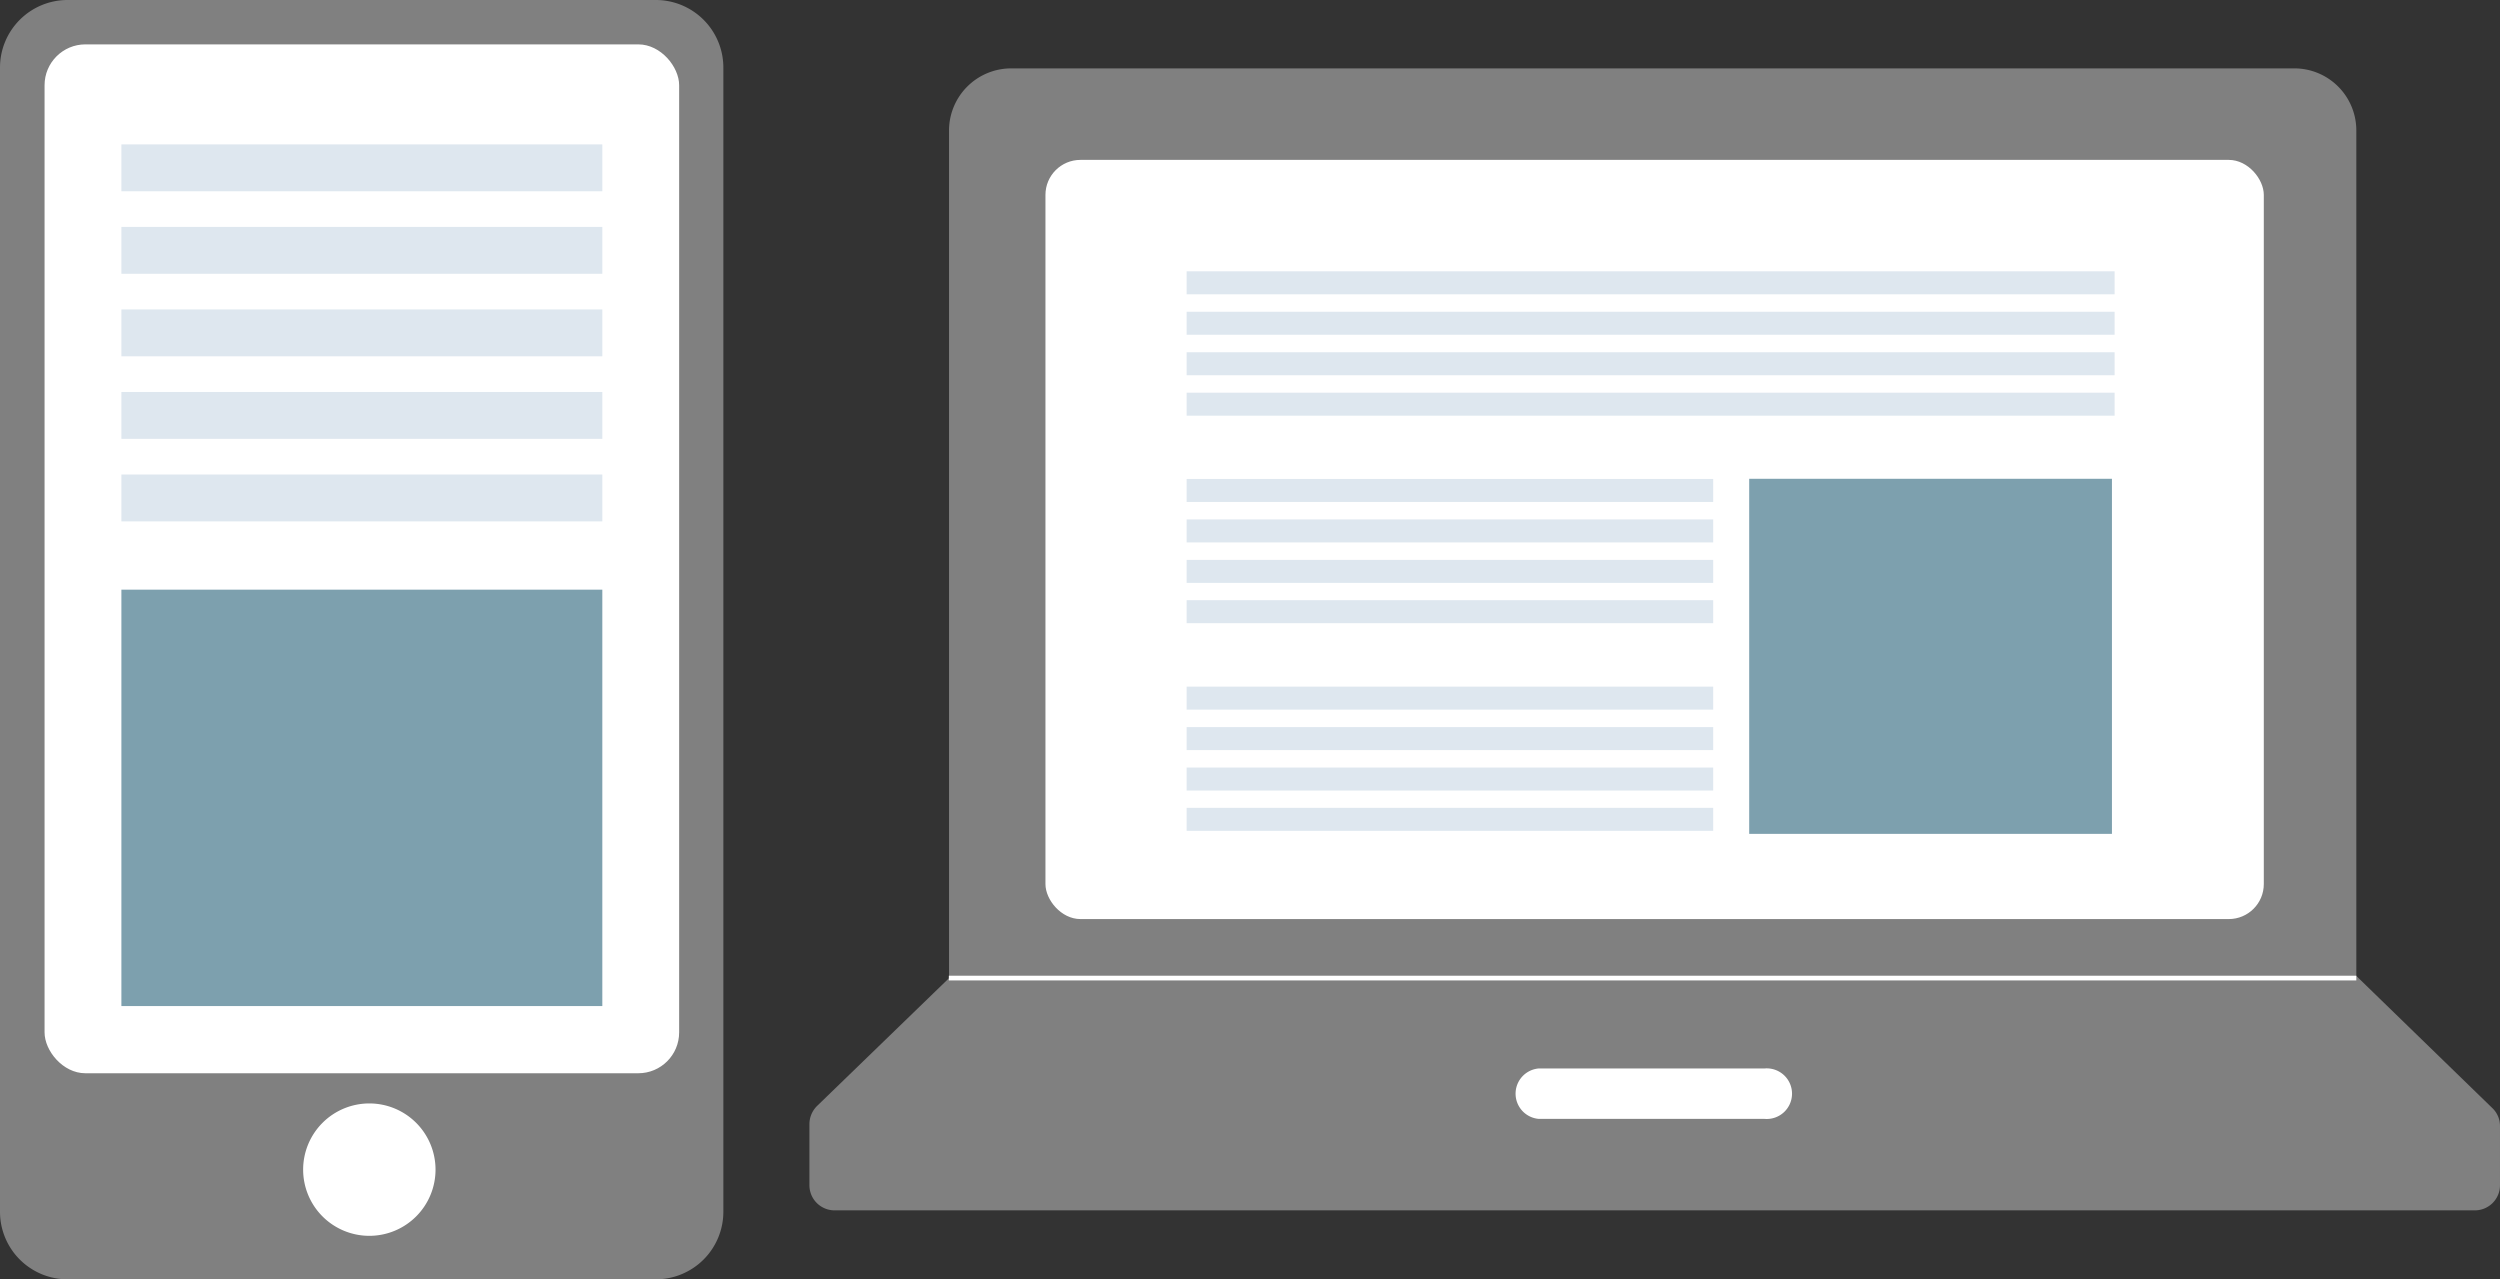
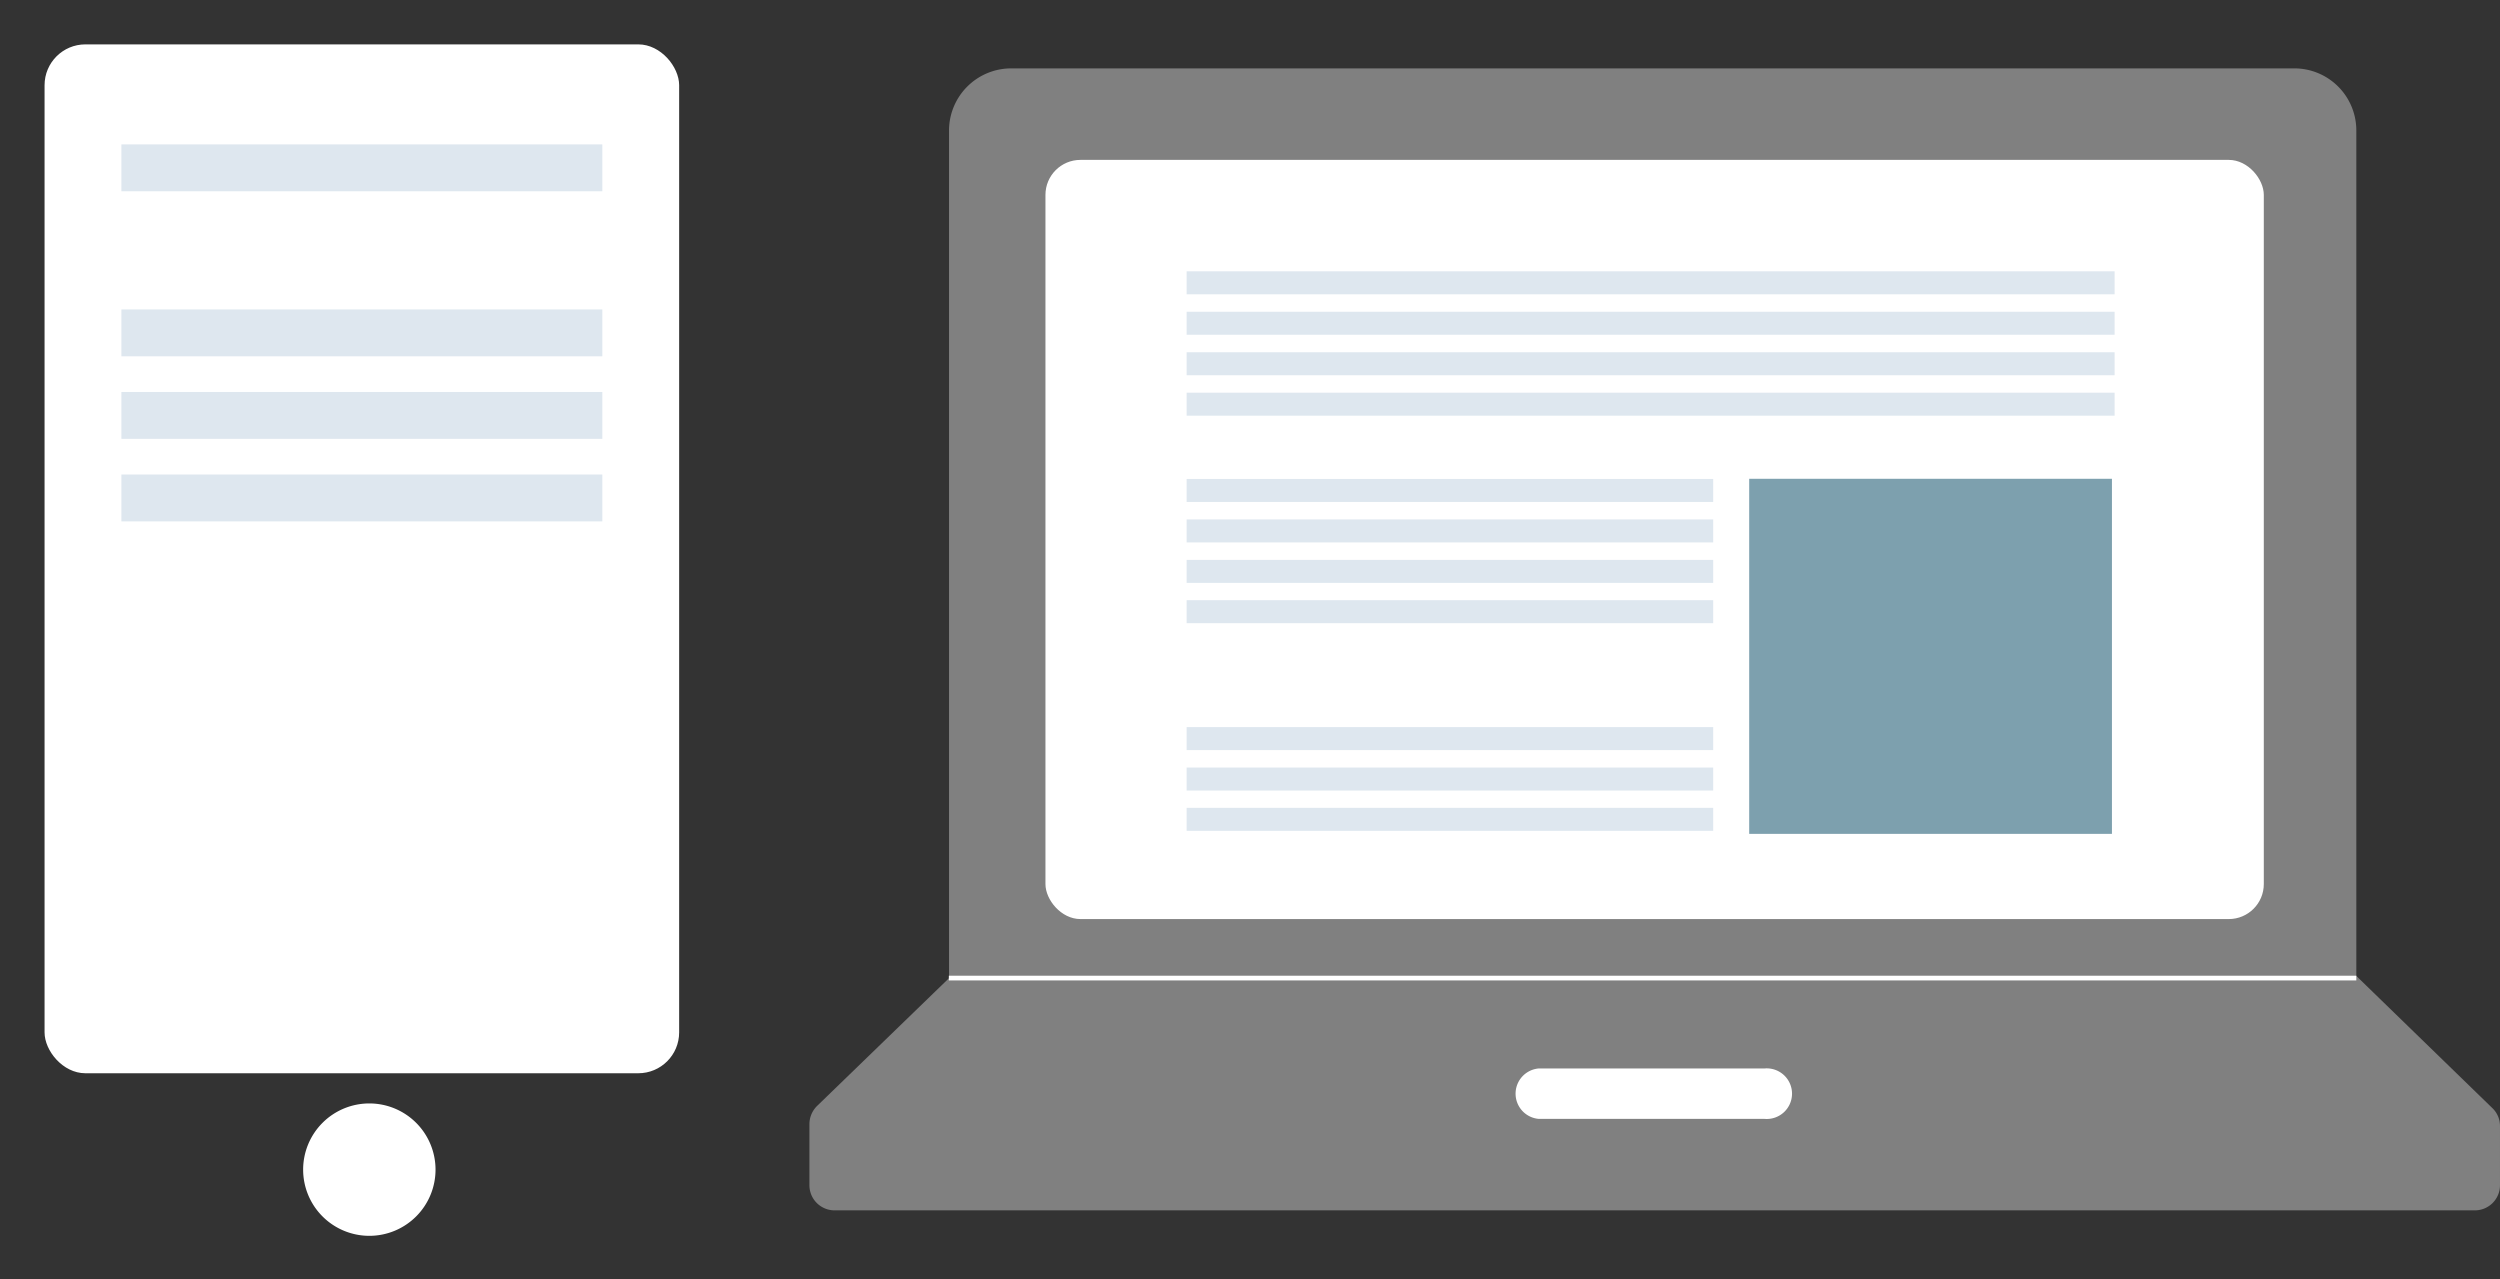
<svg xmlns="http://www.w3.org/2000/svg" width="162.406" height="83.108" viewBox="0 0 162.406 83.108">
  <rect x="0" y="0" width="162.406" height="83.108" fill="#333333" stroke="none" />
  <g id="グループ_782" data-name="グループ 782" transform="translate(-73.868 -65.615)">
    <g id="レイヤー_2" data-name="レイヤー 2" transform="translate(73.868 65.615)">
      <g id="伝言" transform="translate(0 0)">
        <path id="パス_13317" data-name="パス 13317" d="M38.073,32.768H30.847a1.644,1.644,0,1,0,0,3.277h7.226a1.644,1.644,0,1,0,0-3.277Z" transform="translate(-10.34 -25.971)" fill="#002b44" />
        <path id="パス_13318" data-name="パス 13318" d="M153.134,90.081V35.124a4.03,4.03,0,0,0-4.064-4H65.777a4.041,4.041,0,0,0-4.064,4v55.1l-8.569,8.3a1.667,1.667,0,0,0-.5,1.158v3.995a1.633,1.633,0,0,0,1.644,1.633H160.823a1.633,1.633,0,0,0,1.644-1.633V99.82a1.6,1.6,0,0,0-.5-1.158Z" transform="translate(-0.062 -26.682)" fill="gray" />
        <path id="パス_13319" data-name="パス 13319" d="M100.774,76.373H86.1a1.644,1.644,0,0,0,0,3.277h14.671a1.644,1.644,0,1,0,0-3.277Z" transform="translate(13.865 -6.964)" fill="#fff" />
        <rect id="長方形_867" data-name="長方形 867" width="79.147" height="49.318" rx="2.274" transform="translate(67.915 10.387)" fill="#fff" />
-         <path id="パス_13320" data-name="パス 13320" d="M58.626,28.032H20.413a4.389,4.389,0,0,0-4.389,4.377v74.342a4.389,4.389,0,0,0,4.389,4.389H58.626a4.389,4.389,0,0,0,4.389-4.389V32.409a4.389,4.389,0,0,0-4.389-4.377Z" transform="translate(-16.024 -28.032)" fill="gray" />
        <rect id="長方形_868" data-name="長方形 868" width="41.224" height="66.838" rx="2.653" transform="translate(2.895 2.883)" fill="#fff" />
        <line id="線_99" data-name="線 99" x2="91.433" transform="translate(61.639 63.538)" fill="none" stroke="#fff" stroke-miterlimit="10" stroke-width="0.306" />
        <rect id="長方形_869" data-name="長方形 869" width="71.702" height="48.137" transform="translate(71.007 11.545)" fill="#fff" />
        <rect id="長方形_870" data-name="長方形 870" width="60.284" height="1.494" transform="translate(77.086 17.624)" fill="#dee7ef" />
        <rect id="長方形_871" data-name="長方形 871" width="60.284" height="1.494" transform="translate(77.086 20.253)" fill="#dee7ef" />
        <rect id="長方形_872" data-name="長方形 872" width="60.284" height="1.494" transform="translate(77.086 22.882)" fill="#dee7ef" />
        <rect id="長方形_873" data-name="長方形 873" width="60.284" height="1.494" transform="translate(77.086 25.51)" fill="#dee7ef" />
        <rect id="長方形_874" data-name="長方形 874" width="34.207" height="1.494" transform="translate(77.086 31.115)" fill="#dee7ef" />
        <rect id="長方形_875" data-name="長方形 875" width="34.207" height="1.494" transform="translate(77.086 33.743)" fill="#dee7ef" />
        <rect id="長方形_876" data-name="長方形 876" width="34.207" height="1.494" transform="translate(77.086 36.372)" fill="#dee7ef" />
        <rect id="長方形_877" data-name="長方形 877" width="34.207" height="1.494" transform="translate(77.086 38.989)" fill="#dee7ef" />
        <rect id="長方形_878" data-name="長方形 878" width="23.565" height="23.067" transform="translate(113.632 31.103)" fill="#7da0ae" />
-         <rect id="長方形_879" data-name="長方形 879" width="34.207" height="1.494" transform="translate(77.086 44.605)" fill="#dee7ef" />
        <rect id="長方形_880" data-name="長方形 880" width="34.207" height="1.494" transform="translate(77.086 47.234)" fill="#dee7ef" />
        <rect id="長方形_881" data-name="長方形 881" width="34.207" height="1.494" transform="translate(77.086 49.862)" fill="#dee7ef" />
        <rect id="長方形_882" data-name="長方形 882" width="34.207" height="1.494" transform="translate(77.086 52.479)" fill="#dee7ef" />
        <path id="パス_13321" data-name="パス 13321" d="M34.038,86.552a4.3,4.3,0,1,0-4.3-4.3A4.3,4.3,0,0,0,34.038,86.552Z" transform="translate(-10.045 -6.27)" fill="#fff" />
        <rect id="長方形_883" data-name="長方形 883" width="31.242" height="3.045" transform="translate(7.886 9.38)" fill="#dee7ef" />
-         <rect id="長方形_884" data-name="長方形 884" width="31.242" height="3.045" transform="translate(7.886 14.741)" fill="#dee7ef" />
        <rect id="長方形_885" data-name="長方形 885" width="31.242" height="3.045" transform="translate(7.886 20.102)" fill="#dee7ef" />
        <rect id="長方形_886" data-name="長方形 886" width="31.242" height="3.045" transform="translate(7.886 25.464)" fill="#dee7ef" />
        <rect id="長方形_887" data-name="長方形 887" width="31.242" height="3.045" transform="translate(7.886 30.825)" fill="#dee7ef" />
-         <rect id="長方形_888" data-name="長方形 888" width="31.242" height="27.05" transform="translate(7.886 38.306)" fill="#7da0ae" />
      </g>
    </g>
  </g>
</svg>